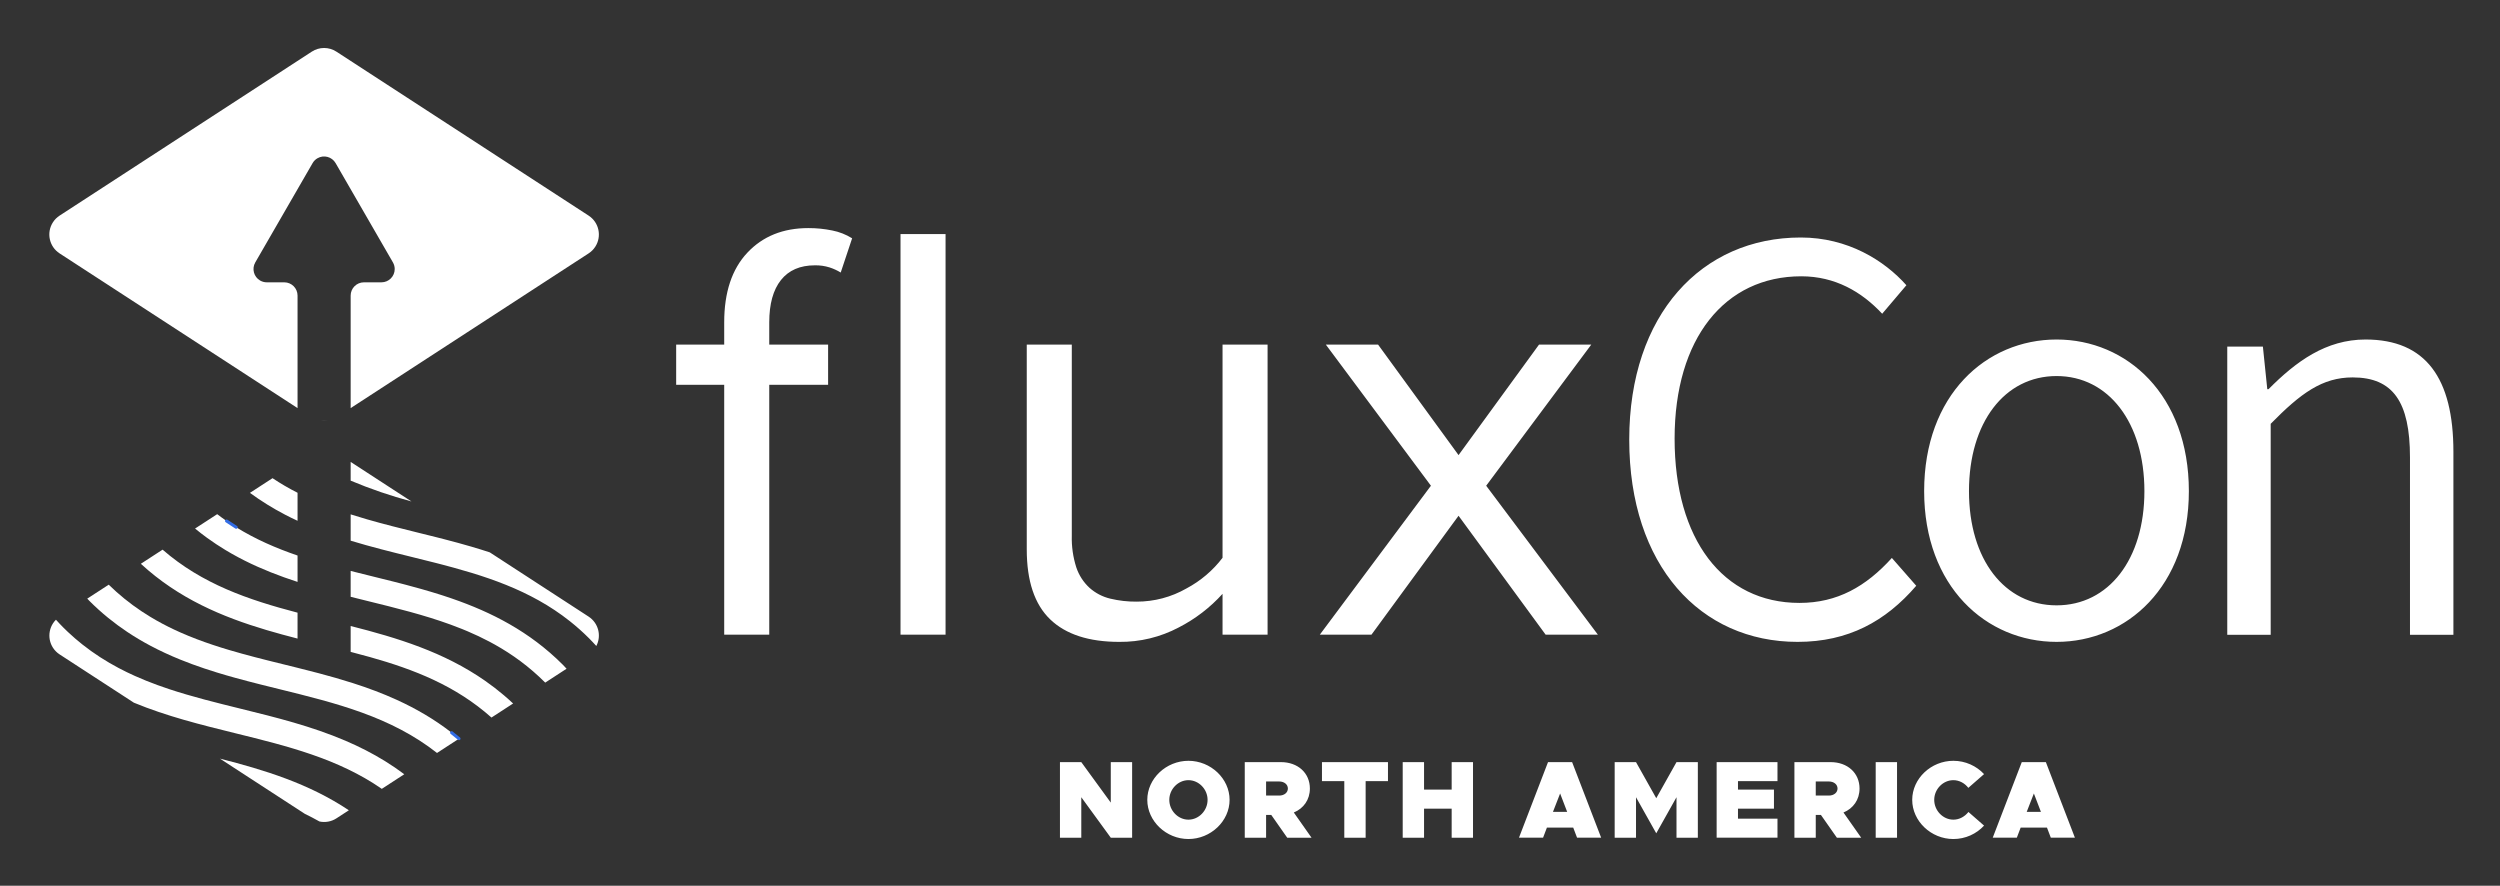
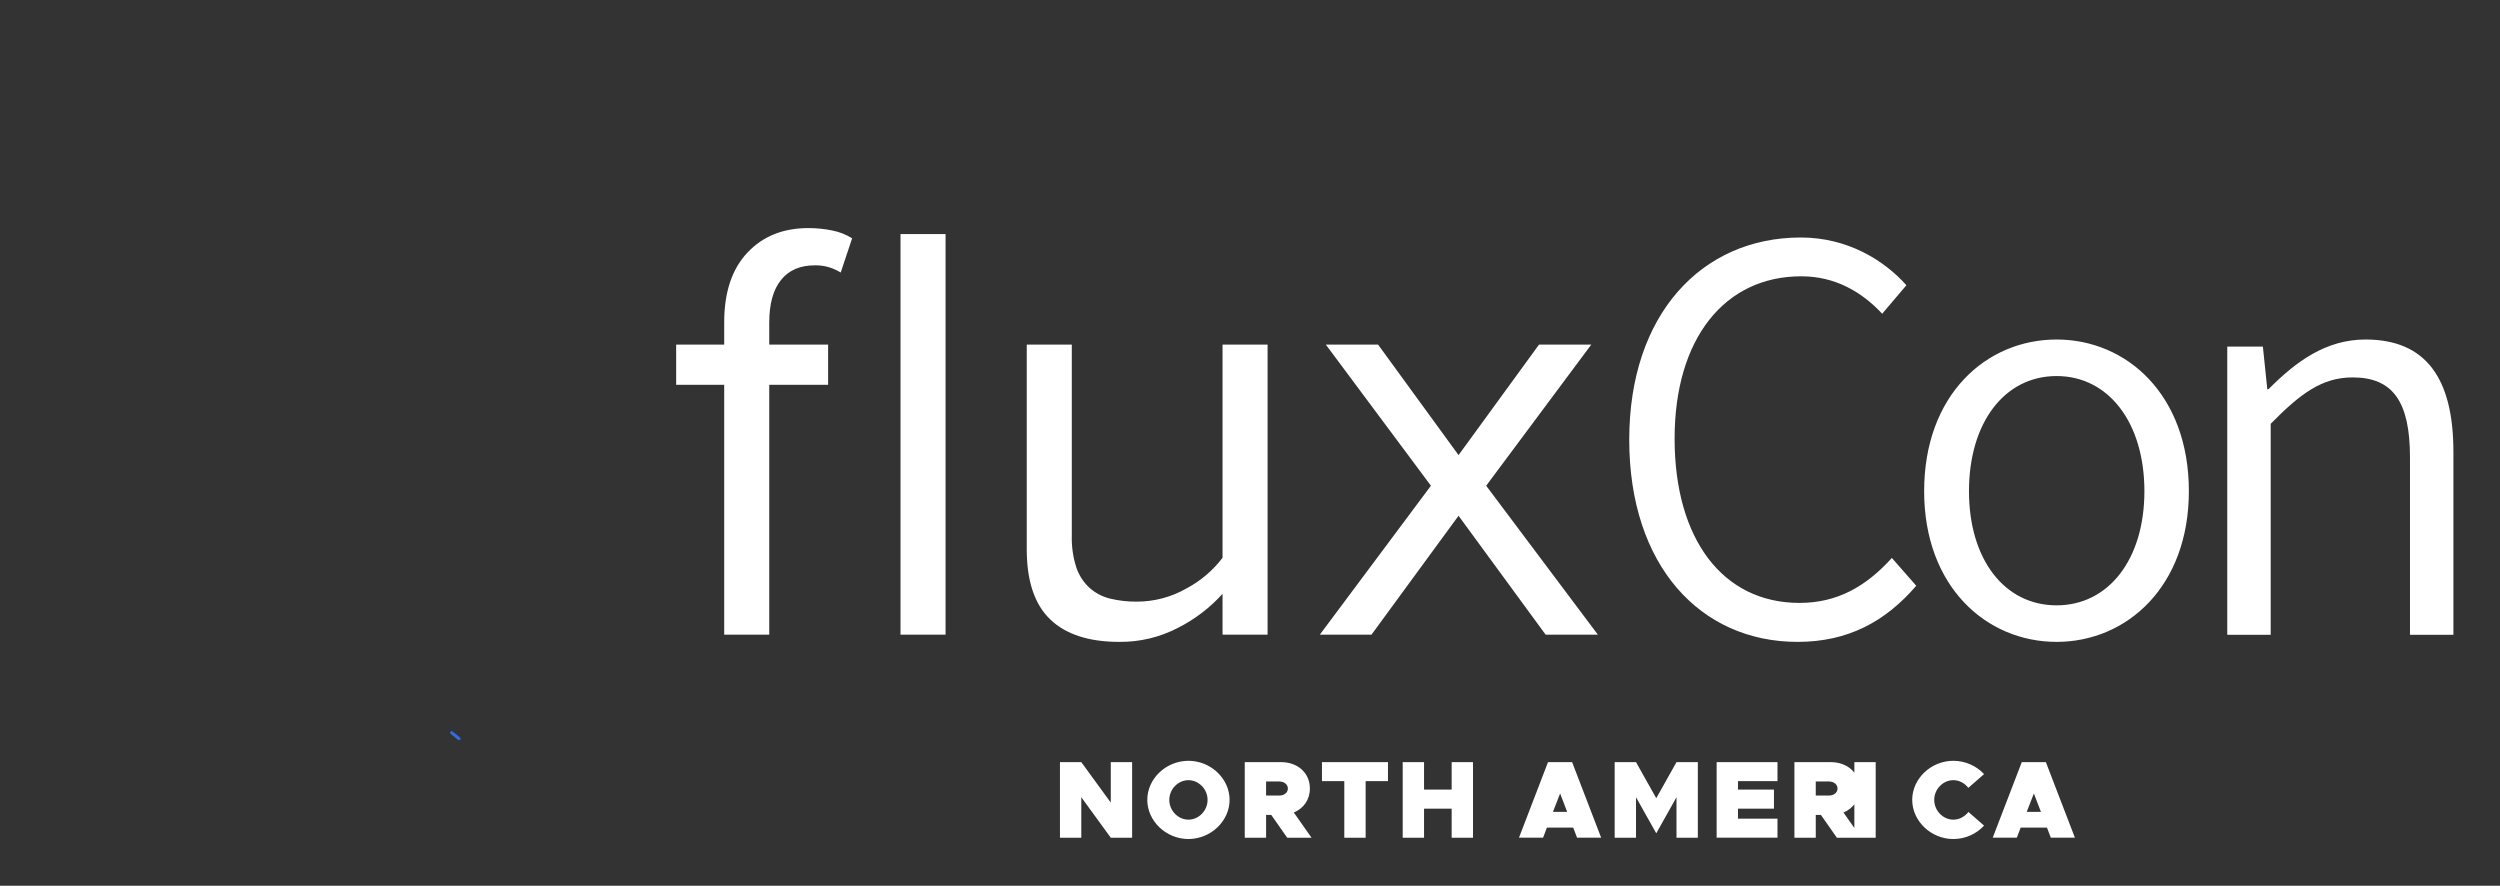
<svg xmlns="http://www.w3.org/2000/svg" role="img" viewBox="-5.77 -5.27 820.04 290.54">
  <rect x="-5.77" y="-5.27" width="820.04" height="290.54" fill="#333333" stroke="none" />
  <title>fluxCon-horizontal-white.svg</title>
  <defs>
    <style>.cls-1,.cls-2{fill:#fff}.cls-2{stroke:#326ce5;stroke-linecap:round;stroke-linejoin:round}</style>
  </defs>
-   <path d="M99.391 132.734c.763.12 1.538.12 2.301 0-.764.099-1.537.099-2.301 0zM13.771 77.843l78.06 50.749v-36.901c0-2.405-1.95-4.355-4.355-4.355h-5.74c-.764 0-1.516-.201-2.177-.583-2.083-1.203-2.796-3.866-1.594-5.949l18.805-32.571c.382-.662.932-1.212 1.594-1.594 2.083-1.203 4.746-.489 5.949 1.594l18.805 32.571c.382.662.584 1.413.584 2.177-0 2.405-1.95 4.355-4.355 4.355h-5.74c-2.405 0-4.355 1.95-4.355 4.355v36.901l78.06-50.749c.866-.563 1.604-1.301 2.167-2.167 2.224-3.42 1.253-7.995-2.167-10.218L104.567 11.664c-2.448-1.591-5.604-1.591-8.052 0L13.771 65.458c-.866.563-1.604 1.301-2.167 2.167-2.223 3.42-1.253 7.995 2.167 10.218zM187.31 196.992l-32.412-21.072c-1.967-.649-3.943-1.26-5.924-1.842-2.972-.873-5.957-1.68-8.942-2.451-.995-.257-1.99-.511-2.984-.761-1.989-.501-3.975-.991-5.955-1.479-5.602-1.381-11.113-2.76-16.498-4.316-1.795-.519-3.577-1.057-5.343-1.622v8.632c3.297 1.006 6.614 1.923 9.932 2.791 1.659.434 3.318.856 4.976 1.272 1.657.415 3.313.824 4.964 1.231 2.696.665 5.373 1.325 8.026 2.003.663.17 1.325.34 1.985.512 1.32.344 2.634.695 3.941 1.054 3.921 1.077 7.778 2.234 11.553 3.546 1.888.656 3.755 1.352 5.599 2.096 7.378 2.976 14.39 6.73 20.892 11.877 1.083.858 2.153 1.754 3.207 2.692 1.054.938 2.094 1.918 3.118 2.942.415.415.818.835 1.214 1.257s.785.847 1.172 1.272v-0c1.771-3.38.678-7.552-2.521-9.631zM107.57 237.712c-11.132-4.764-22.824-7.659-34.313-10.491-8.088-1.993-16.008-3.946-23.612-6.471-1.267-.421-2.526-.858-3.775-1.313-1.249-.456-2.489-.93-3.719-1.426-1.23-.496-2.449-1.014-3.658-1.556-1.813-.813-3.602-1.681-5.364-2.614-4.111-2.176-8.078-4.705-11.87-7.707-1.625-1.287-3.219-2.66-4.778-4.131-.52-.49-1.036-.991-1.547-1.503-.82-.82-1.59-1.656-2.354-2.495v-0c-2.873 2.88-2.868 7.543.012 10.417.36.359.755.68 1.181.957l24.364 15.84c10.783 4.465 22.061 7.257 33.15 9.99 17.314 4.268 33.851 8.36 48.179 18.277l7.37-4.792c-2.037-1.531-4.114-2.944-6.227-4.254-4.224-2.619-8.587-4.823-13.04-6.729zM40.431 179.661c12.369 11.396 26.644 17.404 41.252 21.747 3.371 1.002 6.76 1.916 10.147 2.787v-8.497c-16.133-4.227-31.304-9.389-44.267-20.674l-7.133 4.638zM178.804 212.735c-10.883-10.883-23.392-17.206-36.38-21.691-.893-.308-1.787-.608-2.684-.9-.433-.141-.866-.28-1.3-.417-.936-.296-1.873-.584-2.812-.865-1.073-.321-2.148-.634-3.225-.938-1.67-.472-3.342-.926-5.015-1.367-.357-.094-.714-.188-1.071-.281-1.014-.264-2.028-.523-3.042-.78-2.218-.561-4.434-1.108-6.642-1.652-2.478-.611-4.939-1.225-7.382-1.841v8.483c1.808.453 3.613.902 5.412 1.345 9.436 2.326 18.643 4.595 27.387 7.784 1.249.456 2.489.93 3.719 1.426.615.248 1.227.501 1.837.76 2.439 1.037 4.835 2.165 7.185 3.409.587.311 1.172.629 1.753.955 2.907 1.628 5.737 3.445 8.481 5.494 2.744 2.05 5.401 4.332 7.961 6.892.028.028.053.057.081.086l7.007-4.556c-.214-.224-.421-.45-.63-.676s-.42-.45-.641-.672zM83.623 151.581l-7.412 4.819c3.665 2.676 7.525 5.07 11.546 7.163 1.34.698 2.699 1.362 4.074 1.992l0-9.186c-2.828-1.433-5.569-3.031-8.208-4.787zM153.389 218.066c-13.626-9.514-28.922-14.131-44.138-17.998v8.491c2.11.545 4.203 1.102 6.279 1.685 14.527 4.079 28.148 9.378 39.91 19.854l7.094-4.612h0c-.982-.923-1.976-1.811-2.981-2.666-2.011-1.711-4.068-3.29-6.164-4.754zM119.115 156.142c3.328 1.138 6.694 2.164 10.093 3.077l-19.956-12.974v6.148c3.246 1.361 6.535 2.611 9.863 3.749zM91.831 176.952h-0c-7.03-2.408-13.783-5.333-20.14-9.273-1.059-.657-2.108-1.342-3.145-2.057s-2.062-1.461-3.075-2.24h-0l-7.257 4.718h-0c1.29 1.064 2.598 2.076 3.923 3.039 1.987 1.445 4.012 2.781 6.068 4.021.685.414 1.374.816 2.067 1.209 1.385.785 2.782 1.53 4.192 2.239 5.638 2.833 11.462 5.082 17.367 6.996v-8.652z" class="cls-1" />
-   <path d="M68.547,165.621c1.037.715,2.085,1.4,3.145,2.057" class="cls-2" />
-   <path d="M66.361 243.568l27.857 18.111c1.621.788 3.226 1.617 4.804 2.51 1.91.409 3.905.044 5.546-1.017l4.09-2.659 0-0c-13.137-8.786-27.743-13.236-42.297-16.945l0.0 0zM124.438 224.318c-2.369-1.082-4.767-2.072-7.185-2.987-2.418-.916-4.858-1.757-7.31-2.542-3.679-1.178-7.387-2.229-11.1-3.213-2.475-.656-4.953-1.283-7.425-1.897-1.236-.307-2.47-.612-3.703-.915-1.334-.329-2.664-.657-3.989-.986-.662-.165-1.323-.33-1.983-.496-1.319-.332-2.633-.667-3.94-1.008-2.81-.733-5.59-1.494-8.335-2.308-.888-.263-1.773-.533-2.654-.808-3.623-1.134-7.179-2.381-10.654-3.802-.914-.374-1.822-.76-2.724-1.16-2.707-1.199-5.36-2.518-7.952-3.989-.673-.382-1.342-.774-2.007-1.177-.977-.592-1.944-1.207-2.902-1.847-3.713-2.481-7.283-5.334-10.683-8.67l-7.041 4.578c.247.254.473.516.725.769 3.938 3.938 8.09 7.28 12.399 10.154 1.231.821 2.476 1.604 3.732 2.352 1.256.748 2.524 1.46 3.802 2.14 3.195 1.7 6.456 3.2 9.761 4.545 1.322.538 2.652 1.051 3.987 1.543 1.335.491 2.677.961 4.023 1.412 1.346.451 2.697.883 4.051 1.3 2.031.625 4.071 1.215 6.113 1.779 2.724.753 5.453 1.46 8.179 2.147 2.044.515 4.086 1.019 6.122 1.52 18.804 4.635 36.696 9.051 51.83 20.962l7.216-4.691c-.799-.673-1.606-1.325-2.419-1.958-5.692-4.431-11.716-7.905-17.935-10.745z" class="cls-1" />
  <path d="M142.373,235.063c.813.633,1.62,1.285,2.419,1.958" class="cls-2" />
-   <path d="M259.361 69.547c-8.274 0-14.939 2.692-19.995 8.077-5.057 5.386-7.585 13.004-7.584 22.851v7.288h-15.759v13.198h15.759v81.949h14.775v-81.949h19.306v-13.198h-19.306v-7.288c0-6.039 1.281-10.669 3.842-13.888 2.561-3.217 6.271-4.826 11.13-4.827 1.635-.029 3.265.203 4.826.69 1.276.414 2.499.977 3.645 1.675l3.743-11.229c-1.993-1.242-4.196-2.111-6.501-2.562-2.592-.533-5.233-.797-7.879-.787zM289.613 71.516h14.775v131.394h-14.775V71.516zM395.242 177.696c-3.167 4.164-7.2 7.591-11.819 10.047-4.977 2.851-10.615 4.345-16.351 4.333-2.919.028-5.83-.302-8.668-.984-2.524-.601-4.859-1.82-6.796-3.546-1.986-1.831-3.477-4.135-4.334-6.698-1.077-3.373-1.577-6.903-1.478-10.442v-62.644h-14.774v67.175c0 10.377 2.561 18.026 7.682 22.949 5.122 4.925 12.674 7.387 22.655 7.387 6.793.073 13.497-1.552 19.503-4.727 5.423-2.775 10.295-6.513 14.38-11.032v13.395h14.775v-95.148h-14.775v69.933zM481.721 154.056l34.474-46.293h-17.139l-26.397 36.247-26.397-36.247h-17.138l34.474 46.293-36.444 48.855h16.942l28.563-39.005 28.565 39.005h17.138l-36.641-48.855zM528.646 138.941c0-41.115 23.8-66.307 56.261-66.307 15.419 0 27.396 7.513 34.65 15.657l-7.94 9.354c-6.766-7.255-15.489-12.285-26.542-12.285-25.115 0-41.549 20.393-41.549 53.245 0 33.021 15.817 53.889 40.961 53.889 12.396 0 21.806-5.365 30.306-14.747l7.996 9.123c-10.066 11.696-22.323 18.406-38.932 18.406-31.866 0-55.211-24.997-55.211-66.335zM625.381 155.836c0-31.572 20.344-49.74 43.444-49.74 23.044 0 43.388 18.168 43.388 49.74 0 31.271-20.344 49.44-43.388 49.44-23.101 0-43.444-18.169-43.444-49.44zM697.628 155.836c0-22.505-11.788-37.756-28.802-37.756-17.07 0-28.739 15.251-28.739 37.756 0 22.443 11.669 37.456 28.739 37.456 17.014 0 28.802-15.013 28.802-37.456zM724.811 108.425h11.683l1.441 13.964h.405c9.053-9.116 18.84-16.293 31.831-16.293 19.785 0 28.816 12.711 28.816 36.833v60.018h-14.244v-58.191c0-18.217-5.575-26.228-18.797-26.228-9.97 0-17.021 5.17-26.893 15.223v69.196h-14.243v-94.521zM341.912 244.718h7l9.672 13.28v-13.28h7.001v24.792h-7.001l-9.672-13.28v13.28h-7v-24.792zM370.56 257.096c0-6.965 6.171-12.811 13.497-12.811 7.325 0 13.496 5.846 13.496 12.811s-6.171 12.847-13.496 12.847c-7.326 0-13.497-5.882-13.497-12.847zM390.335 257.096c0-3.5-2.887-6.459-6.278-6.459-3.393 0-6.279 2.959-6.279 6.459 0 3.537 2.887 6.496 6.279 6.496 3.392 0 6.278-2.959 6.278-6.496zM416.457 269.51l-5.232-7.47h-1.696v7.47h-7v-24.792h11.872c5.558 0 9.491 3.573 9.491 8.661 0 3.681-2.057 6.531-5.269 7.867l5.81 8.264h-7.976zM409.528 255.688h4.295c1.66 0 2.851-.975 2.851-2.31s-1.19-2.31-2.851-2.31h-4.295v4.619zM435.182 250.961h-7.326v-6.243h21.652v6.243h-7.325v18.549h-7.001v-18.549zM477.4 244.718v24.792h-7.001v-9.527h-9.059v9.527h-7v-24.792h7v9.021h9.059v-9.021h7.001zM510.269 266.189h-8.625l-1.263 3.32h-7.903l9.526-24.792h7.903l9.527 24.792h-7.903l-1.263-3.32zM508.283 261.029l-2.31-6.026-2.346 6.026h4.655zM523.868 244.718h7l6.641 11.837 6.64-11.837h7.001v24.792h-7.001v-13.28l-6.64 11.837-6.641-11.837v13.28h-7v-24.792zM564.315 250.961v2.778h11.801v6.243h-11.801v3.284h12.956v6.243h-19.956v-24.792h19.956v6.243h-12.956zM596.754 269.51l-5.232-7.47h-1.696v7.47h-7v-24.792h11.872c5.558 0 9.491 3.573 9.491 8.661 0 3.681-2.057 6.531-5.269 7.867l5.81 8.264h-7.976zM589.825 255.688h4.295c1.66 0 2.851-.975 2.851-2.31s-1.19-2.31-2.851-2.31h-4.295v4.619zM609.488 244.718h7v24.792h-7v-24.792zM621.467 257.096c0-6.965 6.171-12.811 13.497-12.811 3.969 0 7.578 1.696 10.068 4.366l-5.161 4.511c-1.154-1.516-2.959-2.525-4.907-2.525-3.393 0-6.279 2.959-6.279 6.459 0 3.537 2.887 6.496 6.279 6.496 1.984 0 3.753-1.011 4.943-2.526l5.125 4.475c-2.49 2.707-6.1 4.402-10.068 4.402-7.326 0-13.497-5.882-13.497-12.847zM665.669 266.189h-8.625l-1.263 3.32h-7.903l9.526-24.792h7.903l9.527 24.792h-7.903l-1.263-3.32zM663.684 261.029l-2.31-6.026-2.346 6.026h4.655z" class="cls-1" />
+   <path d="M259.361 69.547c-8.274 0-14.939 2.692-19.995 8.077-5.057 5.386-7.585 13.004-7.584 22.851v7.288h-15.759v13.198h15.759v81.949h14.775v-81.949h19.306v-13.198h-19.306v-7.288c0-6.039 1.281-10.669 3.842-13.888 2.561-3.217 6.271-4.826 11.13-4.827 1.635-.029 3.265.203 4.826.69 1.276.414 2.499.977 3.645 1.675l3.743-11.229c-1.993-1.242-4.196-2.111-6.501-2.562-2.592-.533-5.233-.797-7.879-.787zM289.613 71.516h14.775v131.394h-14.775V71.516zM395.242 177.696c-3.167 4.164-7.2 7.591-11.819 10.047-4.977 2.851-10.615 4.345-16.351 4.333-2.919.028-5.83-.302-8.668-.984-2.524-.601-4.859-1.82-6.796-3.546-1.986-1.831-3.477-4.135-4.334-6.698-1.077-3.373-1.577-6.903-1.478-10.442v-62.644h-14.774v67.175c0 10.377 2.561 18.026 7.682 22.949 5.122 4.925 12.674 7.387 22.655 7.387 6.793.073 13.497-1.552 19.503-4.727 5.423-2.775 10.295-6.513 14.38-11.032v13.395h14.775v-95.148h-14.775v69.933zM481.721 154.056l34.474-46.293h-17.139l-26.397 36.247-26.397-36.247h-17.138l34.474 46.293-36.444 48.855h16.942l28.563-39.005 28.565 39.005h17.138l-36.641-48.855zM528.646 138.941c0-41.115 23.8-66.307 56.261-66.307 15.419 0 27.396 7.513 34.65 15.657l-7.94 9.354c-6.766-7.255-15.489-12.285-26.542-12.285-25.115 0-41.549 20.393-41.549 53.245 0 33.021 15.817 53.889 40.961 53.889 12.396 0 21.806-5.365 30.306-14.747l7.996 9.123c-10.066 11.696-22.323 18.406-38.932 18.406-31.866 0-55.211-24.997-55.211-66.335zM625.381 155.836c0-31.572 20.344-49.74 43.444-49.74 23.044 0 43.388 18.168 43.388 49.74 0 31.271-20.344 49.44-43.388 49.44-23.101 0-43.444-18.169-43.444-49.44zM697.628 155.836c0-22.505-11.788-37.756-28.802-37.756-17.07 0-28.739 15.251-28.739 37.756 0 22.443 11.669 37.456 28.739 37.456 17.014 0 28.802-15.013 28.802-37.456zM724.811 108.425h11.683l1.441 13.964h.405c9.053-9.116 18.84-16.293 31.831-16.293 19.785 0 28.816 12.711 28.816 36.833v60.018h-14.244v-58.191c0-18.217-5.575-26.228-18.797-26.228-9.97 0-17.021 5.17-26.893 15.223v69.196h-14.243v-94.521zM341.912 244.718h7l9.672 13.28v-13.28h7.001v24.792h-7.001l-9.672-13.28v13.28h-7v-24.792zM370.56 257.096c0-6.965 6.171-12.811 13.497-12.811 7.325 0 13.496 5.846 13.496 12.811s-6.171 12.847-13.496 12.847c-7.326 0-13.497-5.882-13.497-12.847zM390.335 257.096c0-3.5-2.887-6.459-6.278-6.459-3.393 0-6.279 2.959-6.279 6.459 0 3.537 2.887 6.496 6.279 6.496 3.392 0 6.278-2.959 6.278-6.496zM416.457 269.51l-5.232-7.47h-1.696v7.47h-7v-24.792h11.872c5.558 0 9.491 3.573 9.491 8.661 0 3.681-2.057 6.531-5.269 7.867l5.81 8.264h-7.976zM409.528 255.688h4.295c1.66 0 2.851-.975 2.851-2.31s-1.19-2.31-2.851-2.31h-4.295v4.619zM435.182 250.961h-7.326v-6.243h21.652v6.243h-7.325v18.549h-7.001v-18.549zM477.4 244.718v24.792h-7.001v-9.527h-9.059v9.527h-7v-24.792h7v9.021h9.059v-9.021h7.001zM510.269 266.189h-8.625l-1.263 3.32h-7.903l9.526-24.792h7.903l9.527 24.792h-7.903l-1.263-3.32zM508.283 261.029l-2.31-6.026-2.346 6.026h4.655zM523.868 244.718h7l6.641 11.837 6.64-11.837h7.001v24.792h-7.001v-13.28l-6.64 11.837-6.641-11.837v13.28h-7v-24.792zM564.315 250.961v2.778h11.801v6.243h-11.801v3.284h12.956v6.243h-19.956v-24.792h19.956v6.243h-12.956zM596.754 269.51l-5.232-7.47h-1.696v7.47h-7v-24.792h11.872c5.558 0 9.491 3.573 9.491 8.661 0 3.681-2.057 6.531-5.269 7.867l5.81 8.264h-7.976zM589.825 255.688h4.295c1.66 0 2.851-.975 2.851-2.31s-1.19-2.31-2.851-2.31h-4.295v4.619zM609.488 244.718v24.792h-7v-24.792zM621.467 257.096c0-6.965 6.171-12.811 13.497-12.811 3.969 0 7.578 1.696 10.068 4.366l-5.161 4.511c-1.154-1.516-2.959-2.525-4.907-2.525-3.393 0-6.279 2.959-6.279 6.459 0 3.537 2.887 6.496 6.279 6.496 1.984 0 3.753-1.011 4.943-2.526l5.125 4.475c-2.49 2.707-6.1 4.402-10.068 4.402-7.326 0-13.497-5.882-13.497-12.847zM665.669 266.189h-8.625l-1.263 3.32h-7.903l9.526-24.792h7.903l9.527 24.792h-7.903l-1.263-3.32zM663.684 261.029l-2.31-6.026-2.346 6.026h4.655z" class="cls-1" />
</svg>